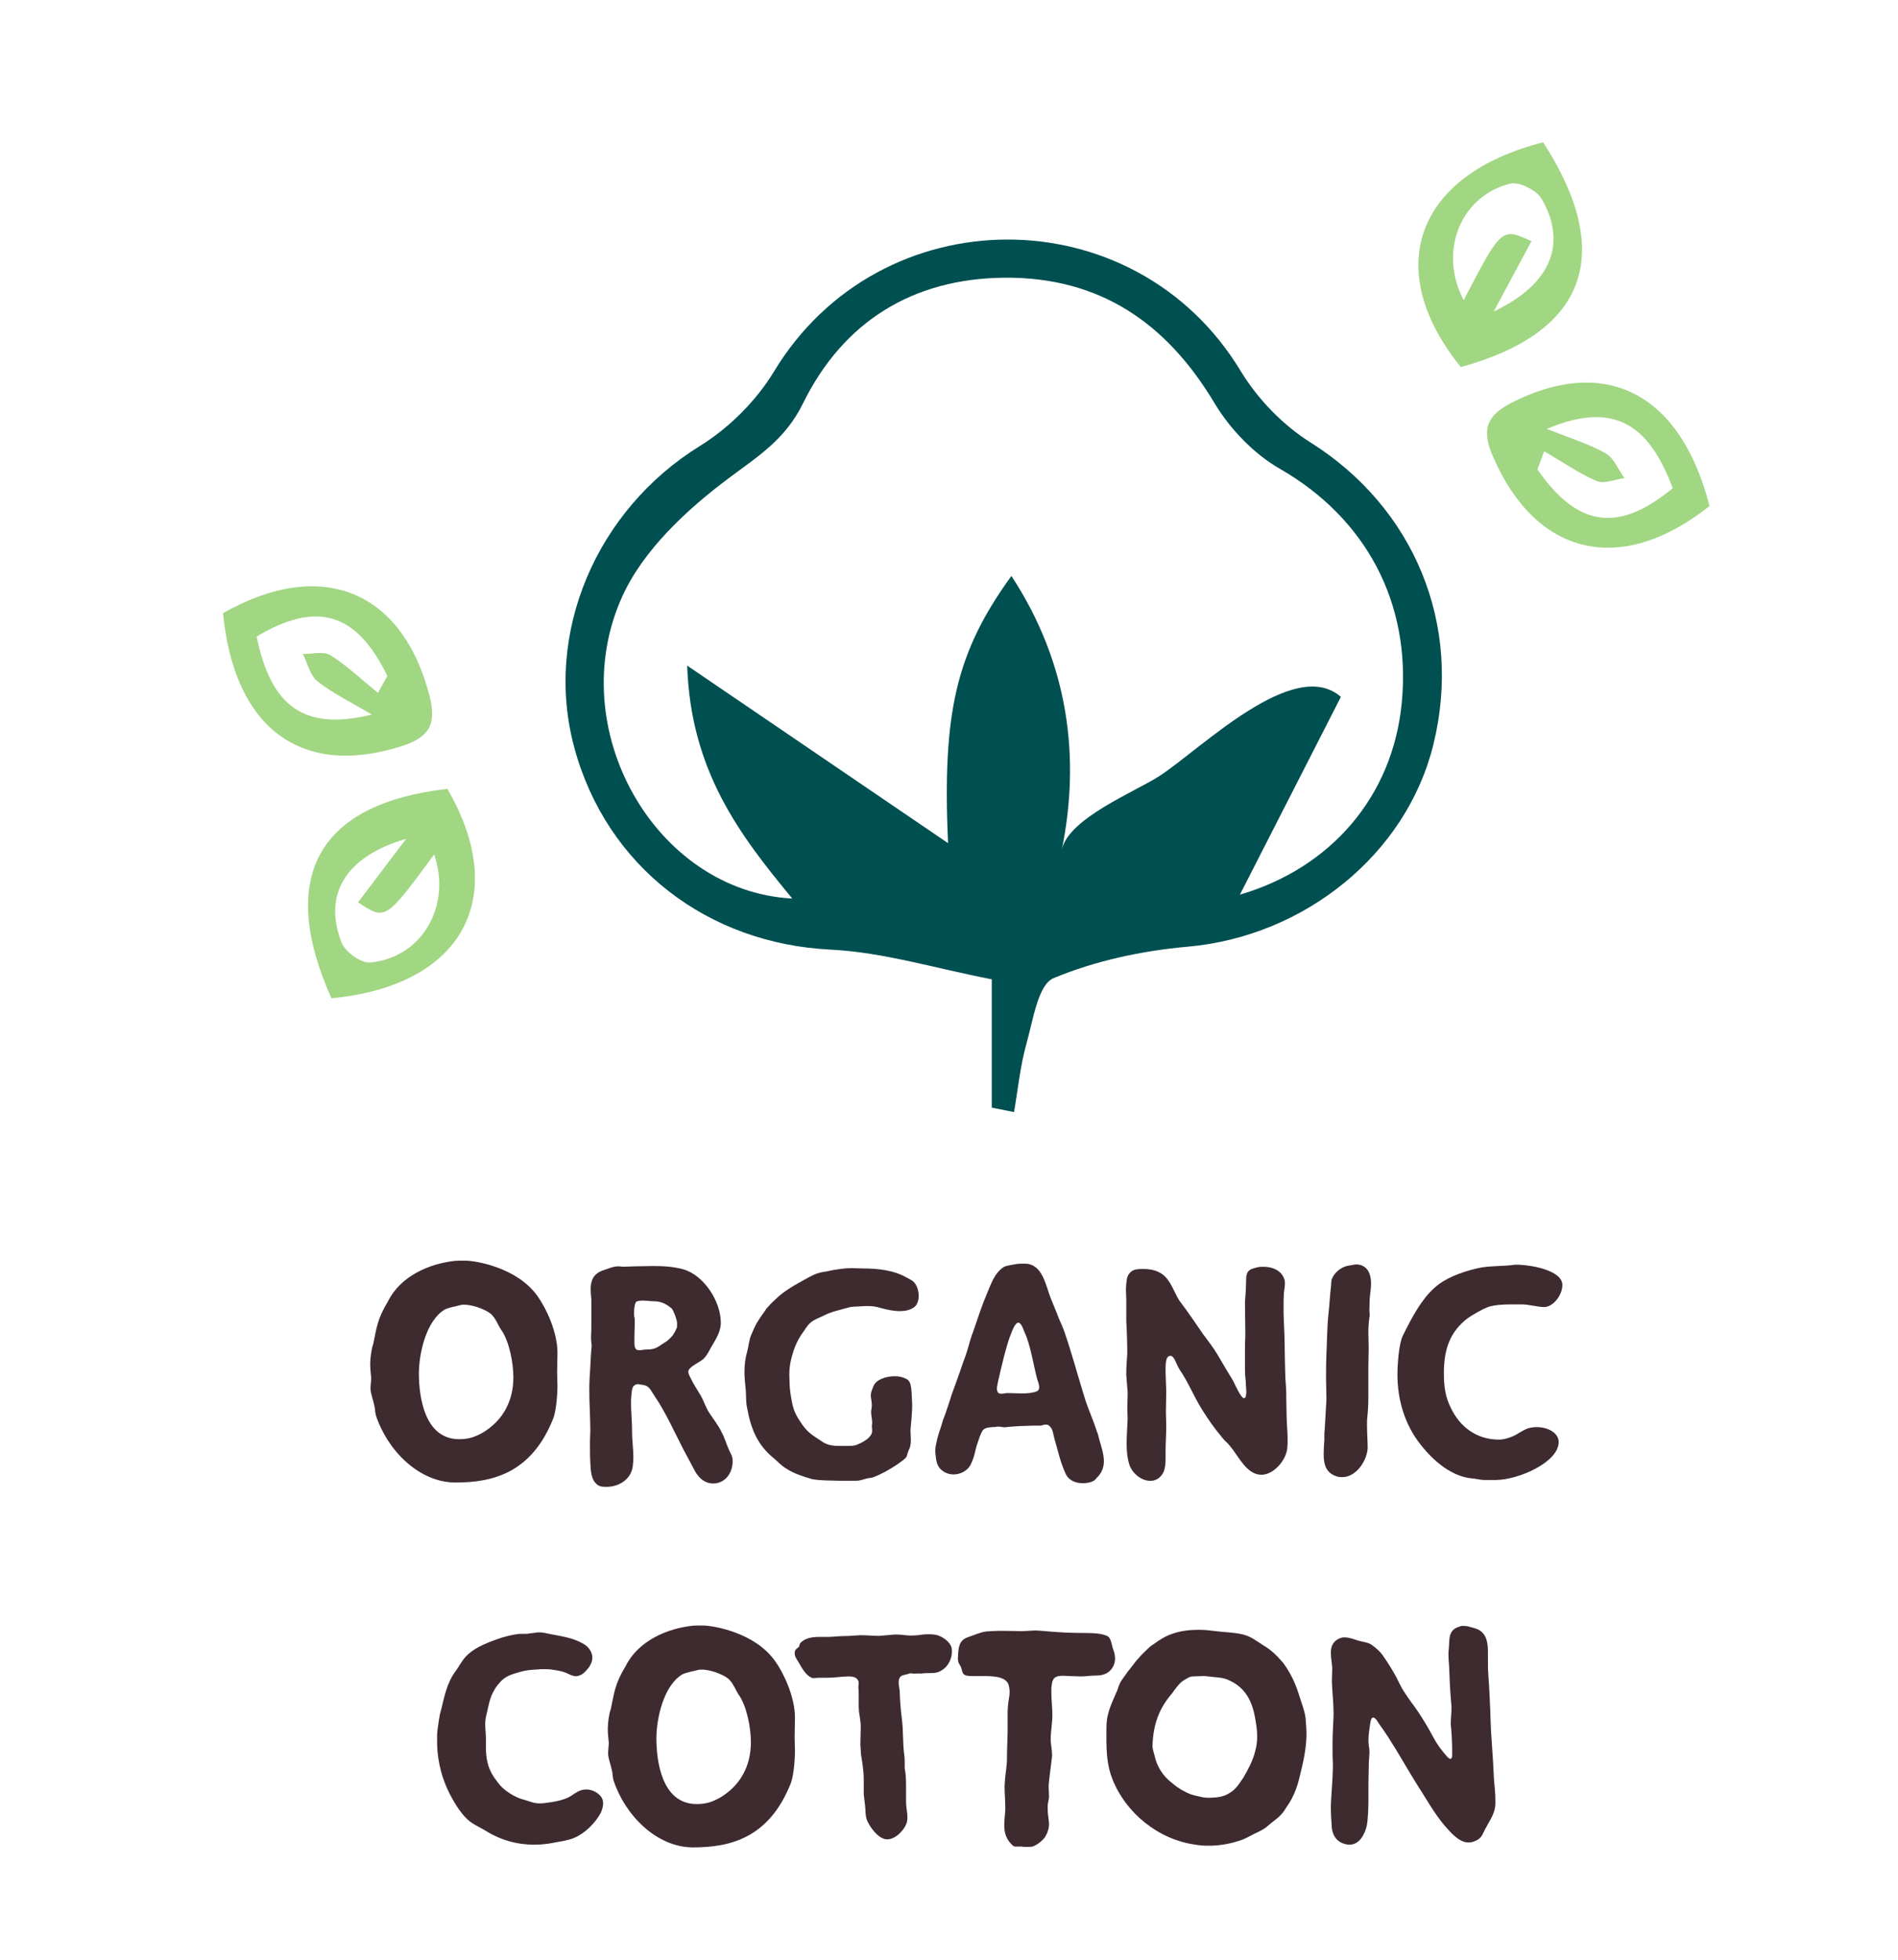
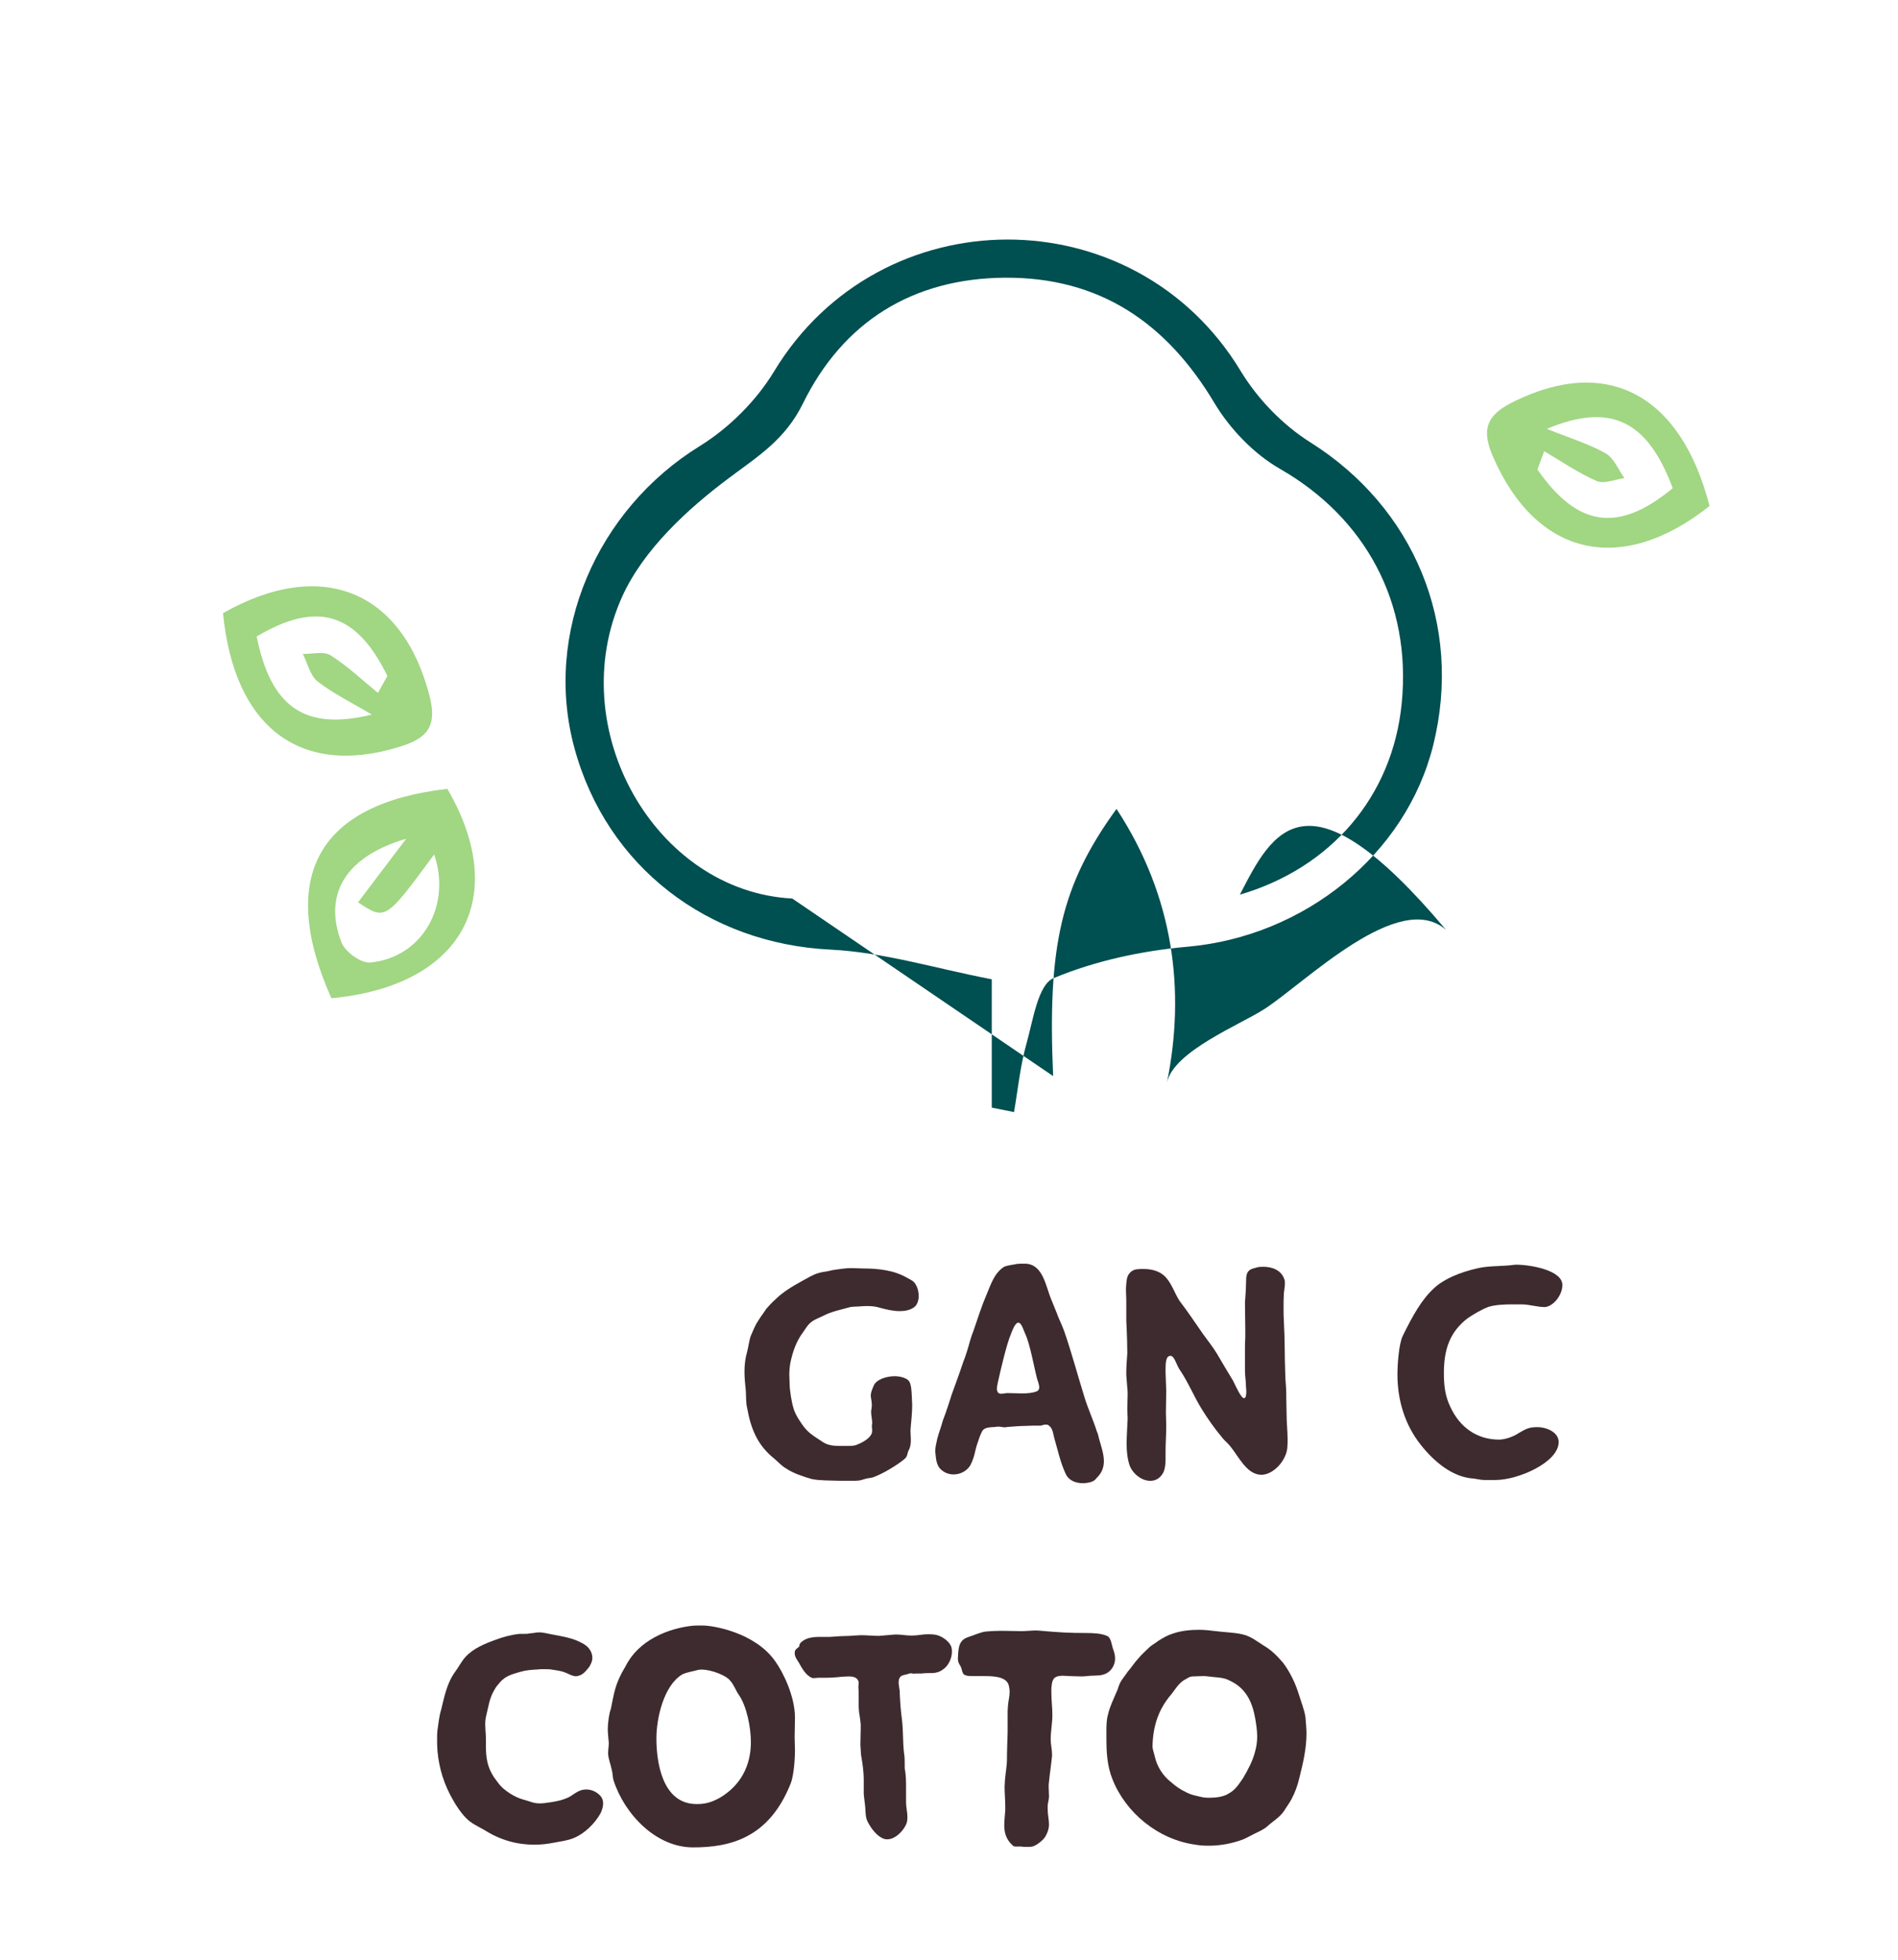
<svg xmlns="http://www.w3.org/2000/svg" version="1.1" id="Lager_1" x="0px" y="0px" viewBox="0 0 225.19 232.49" style="enable-background:new 0 0 225.19 232.49;" xml:space="preserve">
  <style type="text/css"> .st0{fill:#004F51;} .st1{fill:#A1D683;} .st2{fill:#3E2B2F;} </style>
  <g>
-     <path class="st0" d="M117.67,131.38v-15.22c-6.66-1.28-12.85-3.21-19.12-3.52c-14.52-0.7-26.56-9.79-30.4-23.92 c-3.7-13.62,2.64-28.26,14.89-35.82c3.45-2.13,6.69-5.36,8.79-8.83c12.59-20.83,42.76-20.89,55.36-0.08c2,3.31,5.01,6.43,8.28,8.48 c12.26,7.71,18.13,21.57,14.58,35.9c-3.23,13.04-15.36,22.7-29.11,23.92c-5.42,0.48-10.97,1.66-15.95,3.74 c-1.83,0.77-2.42,4.97-3.19,7.71c-0.75,2.65-1.02,5.45-1.49,8.17L117.67,131.38z M147.11,106.12c10.76-3.15,18.12-11.61,19.2-22.72 c1.17-11.97-4.35-22-14.47-27.8c-3.08-1.77-5.91-4.72-7.75-7.79c-5.7-9.54-13.63-14.94-24.86-14.87 c-10.96,0.08-19.2,5.24-23.96,14.91c-2.1,4.27-5.26,6.22-8.77,8.84c-4.98,3.72-10.13,8.5-12.65,14.01 C66.7,86.4,77.74,105.74,94,106.58c-6.3-7.61-12.04-15.17-12.47-27.63c11.47,7.8,21.48,14.62,30.95,21.06 c-0.68-15.42,0.92-22.61,7.52-31.69c6.8,10.37,8.2,21.56,5.98,32.48c0.76-3.73,8.73-6.9,11.58-8.75 c4.92-3.19,15.95-14.27,21.53-9.39C155.03,90.63,150.96,98.6,147.11,106.12" />
+     <path class="st0" d="M117.67,131.38v-15.22c-6.66-1.28-12.85-3.21-19.12-3.52c-14.52-0.7-26.56-9.79-30.4-23.92 c-3.7-13.62,2.64-28.26,14.89-35.82c3.45-2.13,6.69-5.36,8.79-8.83c12.59-20.83,42.76-20.89,55.36-0.08c2,3.31,5.01,6.43,8.28,8.48 c12.26,7.71,18.13,21.57,14.58,35.9c-3.23,13.04-15.36,22.7-29.11,23.92c-5.42,0.48-10.97,1.66-15.95,3.74 c-1.83,0.77-2.42,4.97-3.19,7.71c-0.75,2.65-1.02,5.45-1.49,8.17L117.67,131.38z M147.11,106.12c10.76-3.15,18.12-11.61,19.2-22.72 c1.17-11.97-4.35-22-14.47-27.8c-3.08-1.77-5.91-4.72-7.75-7.79c-5.7-9.54-13.63-14.94-24.86-14.87 c-10.96,0.08-19.2,5.24-23.96,14.91c-2.1,4.27-5.26,6.22-8.77,8.84c-4.98,3.72-10.13,8.5-12.65,14.01 C66.7,86.4,77.74,105.74,94,106.58c11.47,7.8,21.48,14.62,30.95,21.06 c-0.68-15.42,0.92-22.61,7.52-31.69c6.8,10.37,8.2,21.56,5.98,32.48c0.76-3.73,8.73-6.9,11.58-8.75 c4.92-3.19,15.95-14.27,21.53-9.39C155.03,90.63,150.96,98.6,147.11,106.12" />
    <path class="st1" d="M50.97,82.57c-3.22-12.52-12.81-16.48-24.51-9.84c1.32,13.57,9.19,19.48,20.92,15.86 C50.58,87.61,51.92,86.27,50.97,82.57 M44.84,82.19c-1.86-1.52-3.61-3.19-5.62-4.46c-0.81-0.51-2.18-0.14-3.29-0.16 c0.56,1.1,0.86,2.55,1.74,3.25c1.81,1.42,3.94,2.45,6.45,3.94c-8.03,1.97-11.98-0.94-13.67-9.26c7.17-4.26,11.84-2.85,15.51,4.68 C45.59,80.85,45.22,81.52,44.84,82.19" />
    <path class="st1" d="M53.08,93.57c-15.31,1.75-20.21,10.39-13.76,24.84C54.89,116.94,60.56,106.46,53.08,93.57 M43.93,114.17 c-1.09,0.1-2.98-1.26-3.41-2.37c-2.17-5.59,0.33-10.16,7.67-12.31c-1.92,2.54-3.84,5.07-5.71,7.54c3.26,2.16,3.26,2.16,9.03-5.68 C53.6,107.42,50.09,113.59,43.93,114.17" />
    <path class="st1" d="M179.72,47.58c-3.01,1.47-4.13,2.99-2.62,6.5c5.11,11.88,15.19,14.31,25.73,5.94 C199.44,46.83,190.75,42.2,179.72,47.58 M182.41,55.69c0.27-0.72,0.53-1.45,0.8-2.17c2.07,1.21,4.05,2.59,6.24,3.54 c0.88,0.38,2.17-0.2,3.28-0.35c-0.73-1.01-1.25-2.39-2.23-2.94c-2.01-1.13-4.27-1.81-6.98-2.9c7.63-3.19,11.99-0.92,14.94,7.04 C192.03,63.23,187.19,62.56,182.41,55.69" />
-     <path class="st1" d="M183.09,16.88c-15.16,3.85-19.15,15.08-9.77,26.66C188.18,39.46,191.68,30.17,183.09,16.88 M177.23,36.94 c1.51-2.8,3.01-5.6,4.47-8.33c-3.55-1.63-3.55-1.63-8.04,7c-3-5.67-0.48-12.31,5.51-13.83c1.06-0.27,3.14,0.78,3.74,1.81 C185.92,28.78,184.15,33.68,177.23,36.94" />
-     <path class="st2" d="M55.13,149.53h0.08c1.17,0,6.19,0.8,8.6,4.26c1,1.4,2.33,4.22,2.33,6.67c0,0.49-0.04,1.81-0.04,2.33 c0,0.52,0.04,1.09,0.04,1.61c0,0.56-0.08,2.81-0.52,3.9c-2.57,6.43-7.16,7.55-11.58,7.55c-4.38,0-8.12-3.9-9.44-7.96 c-0.12-0.4-0.08-0.8-0.2-1.21c-0.12-0.64-0.44-1.37-0.44-2.01c0-0.4,0.08-0.8,0.08-1.21c-0.04-0.56-0.12-1.09-0.12-1.65 c0-0.68,0.16-1.89,0.36-2.37c0.4-1.85,0.44-2.93,1.77-5.11c1.49-2.98,4.9-4.46,8-4.78C54.36,149.53,54.76,149.53,55.13,149.53 M52.79,155.32c-2.21,1.29-3.09,5.19-3.09,7.6c0,2.61,0.6,7.79,4.78,7.79c1.12,0,1.81-0.24,2.77-0.76 c2.41-1.44,3.66-3.74,3.66-6.59c0-1.69-0.48-4.26-1.45-5.63c-0.36-0.52-0.6-1.25-1.04-1.69c-0.36-0.52-2.13-1.28-3.34-1.28 c-0.2,0-0.28,0-0.44,0.04C54.08,154.96,53.28,155.08,52.79,155.32" />
-     <path class="st2" d="M73.3,150.21h0.2c0.2,0.04,0.36,0.04,0.57,0.04c0.4,0,0.8-0.04,1.17-0.04c0.72,0,1.49-0.04,2.25-0.04 c1.25,0,2.49,0.08,3.61,0.4c2.37,0.68,4.42,3.74,4.42,6.31v0.16c-0.04,0.93-0.56,1.77-1.01,2.53c-0.32,0.52-0.52,1.04-0.92,1.48 c-0.4,0.53-1.93,1.01-1.93,1.69c0.04,0.28,0.2,0.56,0.32,0.8c0.32,0.68,0.77,1.32,1.17,2.01c0.28,0.48,0.64,1.49,0.96,1.97 c0.52,0.8,1.12,1.53,1.53,2.41c0.36,0.64,0.52,1.33,0.84,2.01c0.12,0.32,0.32,0.6,0.4,0.93c0.04,0.16,0.04,0.36,0.04,0.52 c0,1.08-0.6,2.17-1.69,2.49c-0.24,0.08-0.44,0.08-0.64,0.08c-0.93,0-1.65-0.6-2.13-1.45c-0.52-0.96-0.84-1.61-1.37-2.57 c-1.12-2.17-2.09-4.38-3.45-6.39c-0.52-0.76-0.6-1.17-1.41-1.29c-0.2,0-0.36-0.08-0.52-0.08c-0.2,0-0.44,0.08-0.6,0.32 c-0.16,0.28-0.16,0.72-0.2,1.04c-0.04,0.28-0.04,0.6-0.04,0.93c0,1.01,0.12,2.17,0.12,3.06v0.32c0,1,0.16,2.01,0.16,3.01 c0,0.36-0.04,0.72-0.08,1.09c-0.2,1.53-1.65,2.41-3.09,2.41c-0.41,0-0.77,0-1.09-0.24c-0.77-0.57-0.8-1.65-0.85-2.57 c-0.04-0.64-0.04-1.25-0.04-1.89v-0.81c0-0.36,0.04-0.76,0.04-1.12c0-1.53-0.12-3.18-0.12-4.7c0-0.56,0-1.13,0.04-1.69 c0.08-0.96,0.12-2.37,0.2-3.29c0-0.12,0.04-0.24,0.04-0.36c0-0.32-0.08-0.64-0.08-1c0.04-0.64,0.04-1.32,0.04-2.01v-0.8v-1.17 v-0.56c-0.04-0.41-0.08-0.85-0.08-1.25c0-0.96,0.28-1.85,1.57-2.25C72.17,150.49,72.74,150.21,73.3,150.21 M75.23,155.68 c0,0.24,0,0.48,0.04,0.56c0.04,0.2,0.04,0.44,0.04,0.72c0,0.52-0.04,1.16-0.04,1.64v0.36v0.32c0,0.28,0.04,0.65,0.2,0.76 c0.08,0.08,0.24,0.12,0.4,0.12c0.24,0,0.52-0.08,0.68-0.08c1.09,0,1.33-0.16,2.25-0.8c0.28-0.12,0.76-0.56,1.01-0.88 c0.12-0.16,0.32-0.48,0.44-0.8c0.08-0.08,0.08-0.24,0.08-0.4v-0.28c0-0.36-0.4-1.44-0.64-1.72c-0.56-0.44-1.12-0.85-2.13-0.85 c-0.32,0-0.84-0.08-1.33-0.08c-0.28,0-0.52,0.04-0.72,0.12C75.31,154.55,75.23,155.2,75.23,155.68" />
    <path class="st2" d="M101,150.42c0.52,0,1.01,0.04,1.4,0.04c1.77,0,3.66,0.2,5.19,1.09c0.36,0.2,0.77,0.36,1,0.72 c0.24,0.36,0.41,0.88,0.41,1.45c0,0.52-0.16,1.04-0.52,1.32c-0.48,0.36-1.09,0.48-1.73,0.48c-0.8,0-1.61-0.2-2.21-0.36 c-0.65-0.2-1.09-0.24-1.61-0.24c-0.28,0-0.56,0-0.92,0.04c-0.44,0.04-0.89,0-1.29,0.12c-1.12,0.32-2.05,0.48-3.05,1 c-0.48,0.24-1.09,0.44-1.49,0.8c-0.4,0.32-0.64,0.8-0.92,1.17c-0.8,1.09-1.21,2.29-1.49,3.62c-0.08,0.48-0.12,0.92-0.12,1.4 c0,0.4,0.04,0.81,0.04,1.17c0,0.56,0.24,2.17,0.44,2.73c0.12,0.52,0.48,1.17,0.76,1.57c0.88,1.4,1.4,1.61,2.77,2.53 c0.56,0.36,1.25,0.44,1.89,0.44h0.32h0.72c0.36,0,0.76,0,1.12-0.16c0.52-0.2,1.33-0.64,1.61-1.12c0.12-0.16,0.16-0.36,0.16-0.57 c0-0.2-0.04-0.36-0.04-0.56c0-0.08,0.04-0.16,0.04-0.24v-0.12c0-0.36-0.12-0.84-0.12-1.2v-0.2c0.04-0.2,0.08-0.44,0.08-0.65 c0-0.36-0.08-0.72-0.12-1.04v-0.12c0-0.4,0.16-0.72,0.32-1.12c0.28-0.76,1.48-1.17,2.53-1.17c0.52,0,0.97,0.12,1.29,0.28 c0.52,0.24,0.56,0.64,0.65,1.12c0.08,0.65,0.08,1.33,0.12,2.01c0,0.96-0.12,1.97-0.2,2.93v0.2c0,0.28,0.04,0.65,0.04,1.01 c0,0.4-0.04,0.84-0.24,1.2c-0.24,0.48-0.12,0.72-0.48,1.04c-0.88,0.76-2.65,1.81-3.78,2.21c-0.28,0.08-0.56,0.08-0.84,0.16 c-0.4,0.12-0.72,0.24-1.17,0.24h-0.16h-1.89c-0.92-0.04-2.21,0-3.18-0.2c-1-0.28-2.21-0.68-3.05-1.25 c-0.56-0.32-0.93-0.76-1.41-1.17c-1.93-1.53-2.77-3.45-3.22-5.99c-0.16-0.65-0.12-1.41-0.16-2.05c-0.08-0.77-0.16-1.53-0.16-2.25 c0-0.8,0.08-1.57,0.32-2.41c0.16-0.6,0.24-1.37,0.44-1.89c0.28-0.6,0.48-1.2,0.84-1.72c0.28-0.48,0.72-1.04,1.01-1.49 c0.36-0.4,0.6-0.68,1.01-1.04c0.92-0.93,2.09-1.61,3.17-2.21c0.68-0.36,1.29-0.76,1.97-0.96c0.49-0.16,0.93-0.16,1.37-0.28 c0.44-0.12,1.01-0.16,1.49-0.24C100.23,150.45,100.63,150.42,101,150.42" />
    <path class="st2" d="M121.38,149.89h0.28c2.13,0.08,2.41,2.73,3.09,4.3c0.2,0.48,0.4,1,0.6,1.48c0.28,0.8,0.64,1.45,0.92,2.25 c0.88,2.53,1.57,5.14,2.37,7.72c0.36,1.25,1.13,2.93,1.49,4.14c0.16,0.32,0.2,0.64,0.28,0.92c0.24,0.85,0.56,1.77,0.56,2.62 c0,0.72-0.24,1.4-0.84,1.97c-0.2,0.28-0.44,0.44-0.77,0.52c-0.28,0.08-0.6,0.12-0.88,0.12c-0.85,0-1.65-0.32-2.01-1.04 c-0.68-1.45-0.92-2.73-1.37-4.26c-0.16-0.53-0.16-1.13-0.6-1.49c-0.12-0.12-0.24-0.16-0.4-0.16c-0.24,0-0.48,0.08-0.6,0.12h-0.2 h-0.32h-0.28c-0.32,0-0.88,0.04-1.21,0.04c-0.48,0-1.4,0.08-1.97,0.12c-0.12,0.04-0.24,0.04-0.32,0.04c-0.28,0-0.44-0.08-0.72-0.08 c-0.12,0-0.24,0-0.4,0.04c-0.48,0.04-1.09,0-1.45,0.36c-0.24,0.32-0.44,0.92-0.56,1.29c-0.48,1.29-0.32,1.61-0.92,2.85 c-0.4,0.72-1.21,1.13-2.01,1.13c-0.56,0-1.12-0.2-1.57-0.65c-0.4-0.4-0.52-1.09-0.56-1.61c0-0.16-0.05-0.28-0.05-0.44 c0-0.52,0.12-0.96,0.24-1.53c0.24-0.88,0.44-1.33,0.68-2.21c0.24-0.6,0.4-1.09,0.6-1.69c0.12-0.4,0.28-0.8,0.4-1.25 c0.48-1.33,0.93-2.53,1.37-3.86c0.36-0.92,0.6-1.72,0.84-2.61c0.12-0.4,0.28-0.88,0.44-1.28c0.48-1.41,0.96-2.9,1.56-4.3 c0.49-1.13,0.85-2.41,2.01-3.18c0.36-0.2,1.25-0.28,1.57-0.36C120.93,149.89,121.14,149.89,121.38,149.89 M119.97,158.17 c-0.52,1.17-1.25,4.34-1.53,5.59c-0.04,0.24-0.16,0.64-0.16,0.96c0,0.16,0.04,0.32,0.12,0.44c0.08,0.12,0.24,0.16,0.4,0.16 c0.24,0,0.52-0.08,0.72-0.08c0.48,0,1.09,0.04,1.73,0.04c0.6,0,1.25-0.04,1.73-0.24c0.24-0.08,0.32-0.28,0.32-0.48 c0-0.32-0.16-0.72-0.24-0.97c-0.36-1.32-0.84-4.18-1.44-5.42c-0.16-0.32-0.41-1.28-0.8-1.28h-0.04 C120.41,156.97,120.09,157.85,119.97,158.17" />
    <path class="st2" d="M147.87,165c0-0.2-0.04-0.36-0.04-0.52c0-0.65-0.12-1.25-0.12-1.93v-0.8v-1.69c0-0.48,0-1.01,0.04-1.49v-0.84 c0-1.09-0.04-2.09-0.04-3.22c0.04-0.72,0.12-1.45,0.12-2.13c0.04-0.52-0.04-1.04,0.2-1.48c0.28-0.4,0.68-0.44,1.09-0.56 c0.24-0.08,0.52-0.08,0.8-0.08c1.01,0,2.09,0.4,2.45,1.45c0.08,0.16,0.08,0.36,0.08,0.52c0,0.36-0.08,0.76-0.12,1.12 c-0.04,0.6-0.04,1.17-0.04,1.73c0,0.56,0,1.17,0.04,1.73c0.12,2.05,0.08,4.1,0.16,6.15c0,0.76,0.12,1.56,0.12,2.33v0.48 c0,0.68,0.04,1.33,0.04,2.01c0,1.04,0.12,1.97,0.12,2.97c0,0.32,0,0.68-0.04,1.04c-0.16,1.45-1.57,3.06-2.98,3.14h-0.08 c-1.77,0-2.69-2.17-3.74-3.42c-0.28-0.36-0.68-0.65-0.93-1c-0.88-1.04-1.73-2.25-2.45-3.42c-0.92-1.49-1.61-3.22-2.61-4.66 c-0.4-0.64-0.6-1.61-1.09-1.61c-0.04,0-0.12,0.04-0.16,0.04c-0.32,0.12-0.4,0.76-0.4,1.41v0.56c0.04,0.72,0.04,1.45,0.08,2.17 c0,0.88-0.04,1.65-0.04,2.49c0,0.56,0.04,1.12,0.04,1.65c0,1.04-0.08,2-0.08,3.01v0.88c0,0.52-0.04,1.05-0.2,1.49 c-0.36,0.8-0.96,1.13-1.61,1.13c-1.01,0-2.05-0.8-2.45-1.81c-0.28-0.85-0.36-1.69-0.36-2.57c0-0.96,0.08-1.97,0.12-2.98 c0-0.4-0.04-0.76-0.04-1.2c0-0.52,0.04-1.09,0.04-1.65c0-0.28,0-0.56-0.04-0.8c-0.04-0.52-0.08-1.01-0.12-1.53v-0.36 c0-0.76,0.08-1.53,0.12-2.25c0-1.05-0.04-2.01-0.08-3.06c-0.04-0.4-0.04-0.8-0.04-1.25v-1.28v-0.76c0-0.36-0.04-0.72-0.04-1.09 c0-0.44,0.04-0.93,0.12-1.41c0.12-0.56,0.56-1.01,1.13-1.09c0.28-0.04,0.56-0.04,0.84-0.04c0.96,0,1.97,0.24,2.65,1 c0.72,0.8,1.04,1.89,1.61,2.77c1.01,1.32,1.89,2.65,2.81,3.97c0.56,0.77,1.17,1.53,1.65,2.33c0.64,1.09,1.25,2.13,1.89,3.17 c0.36,0.72,0.96,2.09,1.32,2.09c0.04,0,0.04-0.04,0.08-0.04C147.83,165.77,147.87,165.36,147.87,165" />
-     <path class="st2" d="M162.67,152.26c0,0.48-0.08,1.01-0.12,1.37c-0.08,0.6-0.04,1.17-0.08,1.73c0,0.2,0.04,0.44,0.04,0.64 c0,0.12,0,0.2-0.04,0.28c-0.08,0.56-0.12,1.17-0.12,1.81c0,0.64,0.04,1.28,0.04,1.81c0,0.72-0.04,1.45-0.04,2.13v0.96v1.93v0.8 c0,0.8-0.04,1.61-0.12,2.37c-0.04,0.24-0.04,0.56-0.04,0.93c0,0.92,0.08,2.05,0.08,2.69c-0.04,1.48-1.33,3.5-3.01,3.5 c-0.2,0-0.4,0-0.64-0.08c-1.33-0.4-1.57-1.48-1.57-2.61c0-0.6,0.04-1.21,0.08-1.73v-0.6c0-0.2,0-0.4,0.04-0.6 c0.04-0.85,0.16-2.66,0.2-3.5v-0.52c0-0.68-0.04-1.32-0.04-2.05c0-0.88,0-1.89,0.04-2.77c0.08-1.53,0.08-3.34,0.24-4.82 c0.12-1.05,0.16-2.05,0.28-3.09c0.08-0.41,0-0.85,0.16-1.21c0.4-0.88,1.29-1.45,2.09-1.53c0.28-0.04,0.56-0.12,0.84-0.12 c0.16,0,0.32,0.04,0.48,0.08C162.42,150.38,162.67,151.34,162.67,152.26" />
    <path class="st2" d="M179.87,150.01c1.69,0,5.5,0.65,5.5,2.41c0,1.17-1.01,2.49-2.05,2.62c-0.93,0-1.89-0.32-2.77-0.32h-1.17 c-0.93,0-1.89,0.04-2.73,0.28c-0.8,0.28-1.89,0.93-2.53,1.37c-2.09,1.61-2.81,3.66-2.81,6.51c0,1.65,0.2,2.82,0.76,3.98 c1.12,2.45,3.17,3.9,5.79,3.9c0.6,0,1.61-0.28,2.37-0.8c0.72-0.4,1.09-0.68,2.13-0.68c1.21,0,2.57,0.64,2.57,1.77 c0,2.41-4.82,4.5-7.47,4.5h-1.41c-0.4,0-1.17-0.2-1.53-0.2c-2.17-0.24-4.3-1.85-5.99-4.02c-1.81-2.29-2.73-5.18-2.73-8.28 c0-1.16,0.16-3.66,0.64-4.62c1.21-2.45,2.25-4.3,3.7-5.63c1.21-1.13,3.1-1.89,5.19-2.37c1.41-0.32,2.93-0.2,4.38-0.41H179.87z" />
    <path class="st2" d="M63.97,193.62c0.44,0,0.85,0.12,1.29,0.2c1.4,0.28,2.77,0.44,4.02,1.2c0.6,0.36,1,0.96,1,1.61 c0,0.2-0.04,0.4-0.12,0.6c-0.12,0.28-0.24,0.52-0.44,0.72c-0.24,0.32-0.6,0.69-1.01,0.8c-0.12,0.04-0.24,0.08-0.36,0.08 c-0.36,0-0.76-0.2-1.09-0.36c-0.52-0.24-1.04-0.32-1.61-0.4c-0.4-0.08-0.72-0.08-1.08-0.08c-0.28,0-0.56,0-0.88,0.04 c-0.72,0.04-1.29,0.08-1.97,0.28c-0.97,0.28-1.73,0.48-2.38,1.21c-0.24,0.28-0.52,0.6-0.68,0.92c-0.6,1-0.69,1.93-0.97,3.06 c-0.08,0.32-0.12,0.64-0.12,1c0,0.56,0.08,1.17,0.08,1.73v0.24v0.6c0,1.41,0.16,2.53,0.96,3.74c0.33,0.44,0.65,0.93,1.05,1.29 c0.52,0.44,1.05,0.8,1.69,1.09c0.4,0.2,1.12,0.36,1.57,0.52c0.44,0.16,0.8,0.2,1.17,0.2c0.4,0,0.84-0.08,1.4-0.16 c0.72-0.12,1.29-0.24,1.97-0.56c0.52-0.28,0.52-0.36,1.05-0.65c0.36-0.2,0.68-0.28,1.04-0.28c0.6,0,1.17,0.24,1.61,0.68 c0.28,0.28,0.4,0.6,0.4,0.97c0,0.36-0.12,0.76-0.28,1.12c-0.64,1.2-1.89,2.45-3.18,2.98c-0.76,0.32-1.56,0.4-2.37,0.56 c-0.8,0.16-1.57,0.24-2.33,0.24c-2.09,0-4.06-0.56-5.91-1.73c-0.76-0.44-1.61-0.8-2.21-1.45c-0.53-0.52-1.13-1.4-1.49-2.05 c-1.08-1.85-1.69-3.74-1.89-5.91c-0.04-0.52-0.04-1.01-0.04-1.49c0-0.32,0-0.6,0.04-0.93c0.12-0.8,0.2-1.69,0.44-2.45 c0.4-1.61,0.68-3.17,1.69-4.54c0.36-0.48,0.76-1.25,1.17-1.69c0.92-1.04,2.33-1.61,3.66-2.09c0.84-0.32,1.93-0.6,2.81-0.68h0.57 c0.2,0,0.36,0,0.56-0.05c0.32-0.04,0.56-0.04,0.88-0.12C63.77,193.66,63.89,193.62,63.97,193.62" />
    <path class="st2" d="M83.31,192.81h0.08c1.17,0,6.19,0.8,8.6,4.26c1,1.4,2.33,4.22,2.33,6.67c0,0.49-0.04,1.81-0.04,2.33 c0,0.52,0.04,1.09,0.04,1.61c0,0.56-0.08,2.81-0.52,3.9c-2.57,6.43-7.15,7.55-11.57,7.55c-4.38,0-8.12-3.9-9.44-7.96 c-0.12-0.4-0.08-0.8-0.2-1.21c-0.12-0.64-0.44-1.37-0.44-2.01c0-0.4,0.08-0.8,0.08-1.21c-0.04-0.56-0.12-1.09-0.12-1.65 c0-0.68,0.16-1.89,0.36-2.37c0.4-1.85,0.44-2.93,1.77-5.11c1.49-2.98,4.9-4.46,8-4.78C82.54,192.81,82.94,192.81,83.31,192.81 M80.97,198.6c-2.21,1.29-3.09,5.19-3.09,7.6c0,2.61,0.6,7.79,4.78,7.79c1.12,0,1.81-0.24,2.77-0.76c2.41-1.44,3.66-3.74,3.66-6.59 c0-1.69-0.48-4.26-1.45-5.63c-0.36-0.52-0.6-1.25-1.04-1.69c-0.36-0.52-2.13-1.28-3.34-1.28c-0.2,0-0.28,0-0.44,0.04 C82.26,198.24,81.46,198.36,80.97,198.6" />
    <path class="st2" d="M108.31,198.52c-0.08-0.04-0.16-0.04-0.24-0.04c-0.16,0-0.32,0.08-0.48,0.12c-0.41,0.12-0.77,0.08-0.93,0.6 c0,0.08-0.04,0.2-0.04,0.32c0,0.32,0.08,0.68,0.12,1c0.04,1.17,0.12,2.33,0.28,3.5c0.16,1.37,0.08,2.53,0.24,3.94 c0.08,0.4,0.08,0.88,0.08,1.37v0.44c0.16,0.76,0.16,1.57,0.16,2.37v0.96v0.68c0,0.6,0.16,1.17,0.16,1.73c0,0.2,0,0.44-0.08,0.69 c-0.24,0.8-1.29,1.97-2.29,1.97c-0.12,0-0.24,0-0.36-0.04c-0.89-0.28-1.61-1.29-2.01-2.09c-0.28-0.6-0.2-1.2-0.28-1.85 c-0.04-0.44-0.12-0.88-0.16-1.37v-0.44v-0.93v-0.36c0-0.96-0.16-2.01-0.32-2.93c-0.04-0.4-0.04-0.8-0.08-1.21 c0-0.64,0.04-1.29,0.04-1.93v-0.48c-0.04-0.48-0.12-0.97-0.2-1.48c-0.04-0.32-0.04-0.65-0.04-1.01v-1.04c0-0.28,0-0.6-0.04-0.88 c0-0.16,0.04-0.32,0.04-0.48c0-0.12,0-0.2-0.08-0.32c-0.16-0.4-0.65-0.48-1.13-0.48c-0.28,0-0.56,0.04-0.8,0.04 c-0.68,0.08-1.41,0.12-2.09,0.12H97.1c-0.2,0-0.4,0.04-0.56,0.04c-0.08,0-0.16,0-0.24-0.04c-0.72-0.32-1.17-1.17-1.53-1.81 c-0.2-0.32-0.48-0.68-0.48-1.08v-0.12c0.04-0.4,0.28-0.44,0.52-0.68c0.04-0.12,0.04-0.32,0.16-0.44c0.6-0.64,1.49-0.72,2.37-0.72 h1.13c0.2,0,0.4-0.04,0.6-0.04c0.77-0.08,1.57-0.04,2.33-0.12c0.24,0,0.48-0.04,0.72-0.04c0.72,0,1.45,0.08,2.17,0.08 c0.6-0.04,1.29-0.12,1.89-0.16h0.2c0.56,0,1.12,0.12,1.69,0.12c0.52,0,0.93-0.04,1.45-0.12c0.2-0.03,0.48-0.03,0.72-0.03 c0.36,0,0.72,0.03,1.01,0.12c0.64,0.2,1.49,0.8,1.65,1.48c0.04,0.16,0.04,0.32,0.04,0.49c0,0.8-0.44,1.65-1.01,2.05 c-0.92,0.69-1.53,0.36-2.65,0.52C109.28,198.48,108.43,198.52,108.31,198.52" />
    <path class="st2" d="M128.93,193.7c0.76,0,1.77,0.04,2.45,0.36c0.48,0.24,0.52,1.16,0.72,1.65c0.12,0.32,0.2,0.68,0.2,1.01 c0,0.72-0.36,1.37-0.96,1.73c-0.64,0.36-1.29,0.28-1.93,0.32c-0.6,0.04-0.56,0.08-1.21,0.08c-0.4,0-0.84-0.04-1.29-0.04 c-0.2,0-0.52-0.04-0.8-0.04c-0.44,0-0.88,0.08-1.09,0.36c-0.24,0.36-0.24,0.8-0.28,1.12v0.52c0,0.88,0.12,1.77,0.12,2.65 c0,0.97-0.2,1.93-0.2,2.9c0,0.6,0.16,1.17,0.16,1.77v0.2c-0.08,0.88-0.28,2.17-0.36,3.05c-0.04,0.2-0.04,0.4-0.04,0.6 c0,0.4,0.04,0.76,0.04,1.17c0,0.36-0.16,0.76-0.16,1.17v0.24c0,0.76,0.16,1.32,0.16,1.89c0,0.44-0.12,0.89-0.44,1.45 c-0.28,0.44-0.96,0.96-1.4,1.13c-0.2,0.08-0.44,0.08-0.69,0.08c-0.28,0-0.56,0-0.76-0.04h-0.2h-0.41c-0.16,0-0.28,0-0.4-0.12 c-0.8-0.72-1.01-1.53-1.01-2.41c0-0.56,0.08-1.12,0.12-1.77v-0.41c0-0.8-0.08-1.56-0.08-2.41c0-0.24,0.04-0.49,0.04-0.72 c0.04-0.65,0.24-1.77,0.24-2.45c0-1.09,0.05-2.17,0.08-3.25v-0.69v-1.32c0-0.4,0-0.76,0.04-1.13c0.04-0.6,0.2-1.12,0.2-1.69 c0-0.2-0.04-0.4-0.08-0.64c-0.2-1.09-1.61-1.21-2.93-1.21h-1.25c-0.28,0-0.56,0-0.76-0.04c-0.8-0.12-0.48-0.72-0.92-1.32 c-0.16-0.24-0.2-0.48-0.2-0.76c0-0.2,0.04-0.44,0.04-0.68c0.08-1.05,0.36-1.57,1.25-1.85c0.65-0.2,1.37-0.57,2.09-0.64 c0.48-0.04,1.09-0.08,1.73-0.08c0.88,0,1.81,0.04,2.41,0.04c0.6,0,1.21-0.08,1.81-0.08c0.2,0,0.36,0.04,0.56,0.04 C125.52,193.62,126.88,193.7,128.93,193.7" />
    <path class="st2" d="M147.42,193.86c1.01,0.24,1.61,0.76,2.45,1.29c0.96,0.56,1.61,1.21,2.37,2.09c0.84,1.13,1.45,2.41,1.85,3.7 c0.28,0.93,0.68,1.89,0.8,2.77c0.04,0.52,0.12,1.41,0.12,1.89c0,1.81-0.4,3.5-0.84,5.26c-0.2,0.88-0.52,1.77-0.93,2.53 c-0.24,0.48-0.6,0.92-0.88,1.4c-0.56,0.81-1.2,1.13-1.92,1.77c-0.44,0.41-0.97,0.65-1.57,0.93c-0.48,0.24-0.96,0.52-1.45,0.72 c-1.25,0.45-2.45,0.68-3.74,0.72h-0.36c-0.52,0-1.04-0.04-1.48-0.12c-4.42-0.6-8.28-3.78-9.85-7.76c-0.65-1.61-0.72-3.26-0.72-4.95 v-0.68c0-0.69,0-1.41,0.2-2.09c0.2-0.88,0.6-1.69,0.96-2.54c0.2-0.36,0.24-0.72,0.44-1.12c0.2-0.44,0.64-0.93,0.92-1.37 c0.52-0.6,0.8-1.09,1.33-1.65c0.32-0.4,0.84-0.85,1.24-1.25c0.24-0.24,0.77-0.52,1.05-0.76c0.64-0.4,1.12-0.68,1.77-0.88 c0.93-0.32,2.01-0.44,3.05-0.44c0.72,0,1.41,0.08,2.01,0.16C145.34,193.62,146.38,193.62,147.42,193.86 M142.73,198.81 c-0.4,0-0.85,0.04-1.21,0.04c-0.4,0-0.72,0.28-1.04,0.44c-0.6,0.36-1.05,1.08-1.45,1.61c-1.61,1.85-2.25,3.89-2.29,6.31 c0.04,0.41,0.2,0.8,0.28,1.17c0.24,1.12,0.96,2.29,1.97,3.05c0.44,0.4,1.09,0.85,1.61,1.09c0.72,0.4,1.28,0.48,2.17,0.68 c0.24,0.04,0.48,0.04,0.76,0.04c0.77,0,1.65-0.12,2.21-0.48c0.84-0.44,1.25-1.13,1.77-1.89c0.6-1.04,1.13-2.01,1.41-3.14 c0.16-0.56,0.24-1.17,0.24-1.77c0-0.72-0.12-1.45-0.24-2.17c-0.36-1.97-1.12-3.58-3.06-4.46c-0.72-0.4-1.69-0.36-2.53-0.48 C143.12,198.81,142.93,198.81,142.73,198.81" />
-     <path class="st2" d="M173.56,192.86c0.16,0,0.36,0,0.57,0.04c0.28,0.08,0.96,0.24,1.28,0.4c1.01,0.53,1.13,1.65,1.13,2.74V197 c0,0.44,0,1.12,0.04,1.57c0.12,1.64,0.24,4.1,0.28,5.74c0,0.32,0.04,0.65,0.04,0.97c0.08,1.2,0.16,2.41,0.24,3.62 c0.04,0.72,0.08,1.48,0.12,2.25c0.08,0.85,0.16,1.61,0.16,2.41v0.41c-0.04,1.17-0.68,1.97-1.2,2.97c-0.44,0.84-0.44,1.17-1.45,1.53 c-0.16,0.05-0.36,0.08-0.52,0.08c-1.17,0-2.17-1.24-2.85-2c-1.29-1.53-2.25-3.3-3.34-4.98c-0.88-1.41-1.61-2.69-2.49-4.14 c-0.6-0.96-1.17-1.89-1.85-2.81c-0.16-0.2-0.48-0.89-0.8-0.89h-0.04c-0.24,0.08-0.28,0.57-0.32,0.77c-0.08,0.57-0.2,1.25-0.2,1.89 c0,0.24,0,0.44,0.04,0.65c0.04,0.24,0.08,0.52,0.08,0.76c0,0.48-0.08,1-0.08,1.52c0,0.72-0.04,1.41-0.04,2.13v1.77 c0,1.17-0.04,2.49-0.2,3.34c-0.24,1.04-0.88,2.25-2.05,2.25c-0.12,0-0.24,0-0.36-0.04c-1.25-0.24-1.77-1.2-1.77-2.49 c-0.04-0.48-0.08-1.21-0.08-1.77v-0.36c0.04-1.17,0.24-3.34,0.24-4.66v-0.32c-0.04-0.56-0.04-1.09-0.04-1.69v-0.77 c0-1.04,0.08-2.09,0.12-3.17v-0.36c0-1.25-0.16-2.49-0.2-3.78c0-0.4,0.04-0.84,0.04-1.28v-0.32c-0.04-0.57-0.16-1.17-0.16-1.73 c0-0.68,0.16-1.29,0.93-1.69c0.16-0.08,0.32-0.12,0.52-0.16h0.2c0.52,0,1.04,0.2,1.52,0.36c0.49,0.16,1.17,0.2,1.61,0.48 c0.48,0.32,1.17,0.93,1.45,1.4c0.56,0.8,1.09,1.65,1.57,2.54c0.2,0.4,0.4,0.84,0.6,1.2c0.48,0.8,1,1.53,1.57,2.29 c0.64,0.92,1.04,1.56,1.61,2.53c0.68,1.2,0.88,1.73,1.73,2.77c0.16,0.16,0.6,0.84,0.88,0.84c0.04,0,0.04,0,0.08-0.04 c0.12-0.08,0.12-0.28,0.12-0.48v-0.44c0-0.88-0.04-1.77-0.12-2.69c-0.04-0.2-0.04-0.4-0.04-0.6c0-0.6,0.08-1.12,0.08-1.69 c0-0.24,0-0.48-0.04-0.76c-0.12-1.32-0.2-2.97-0.24-4.3c-0.04-0.48-0.08-0.93-0.08-1.37c0-0.2,0-0.44,0.04-0.65 c0.12-1.09-0.16-2.29,1.33-2.69C173.32,192.86,173.43,192.86,173.56,192.86" />
  </g>
</svg>